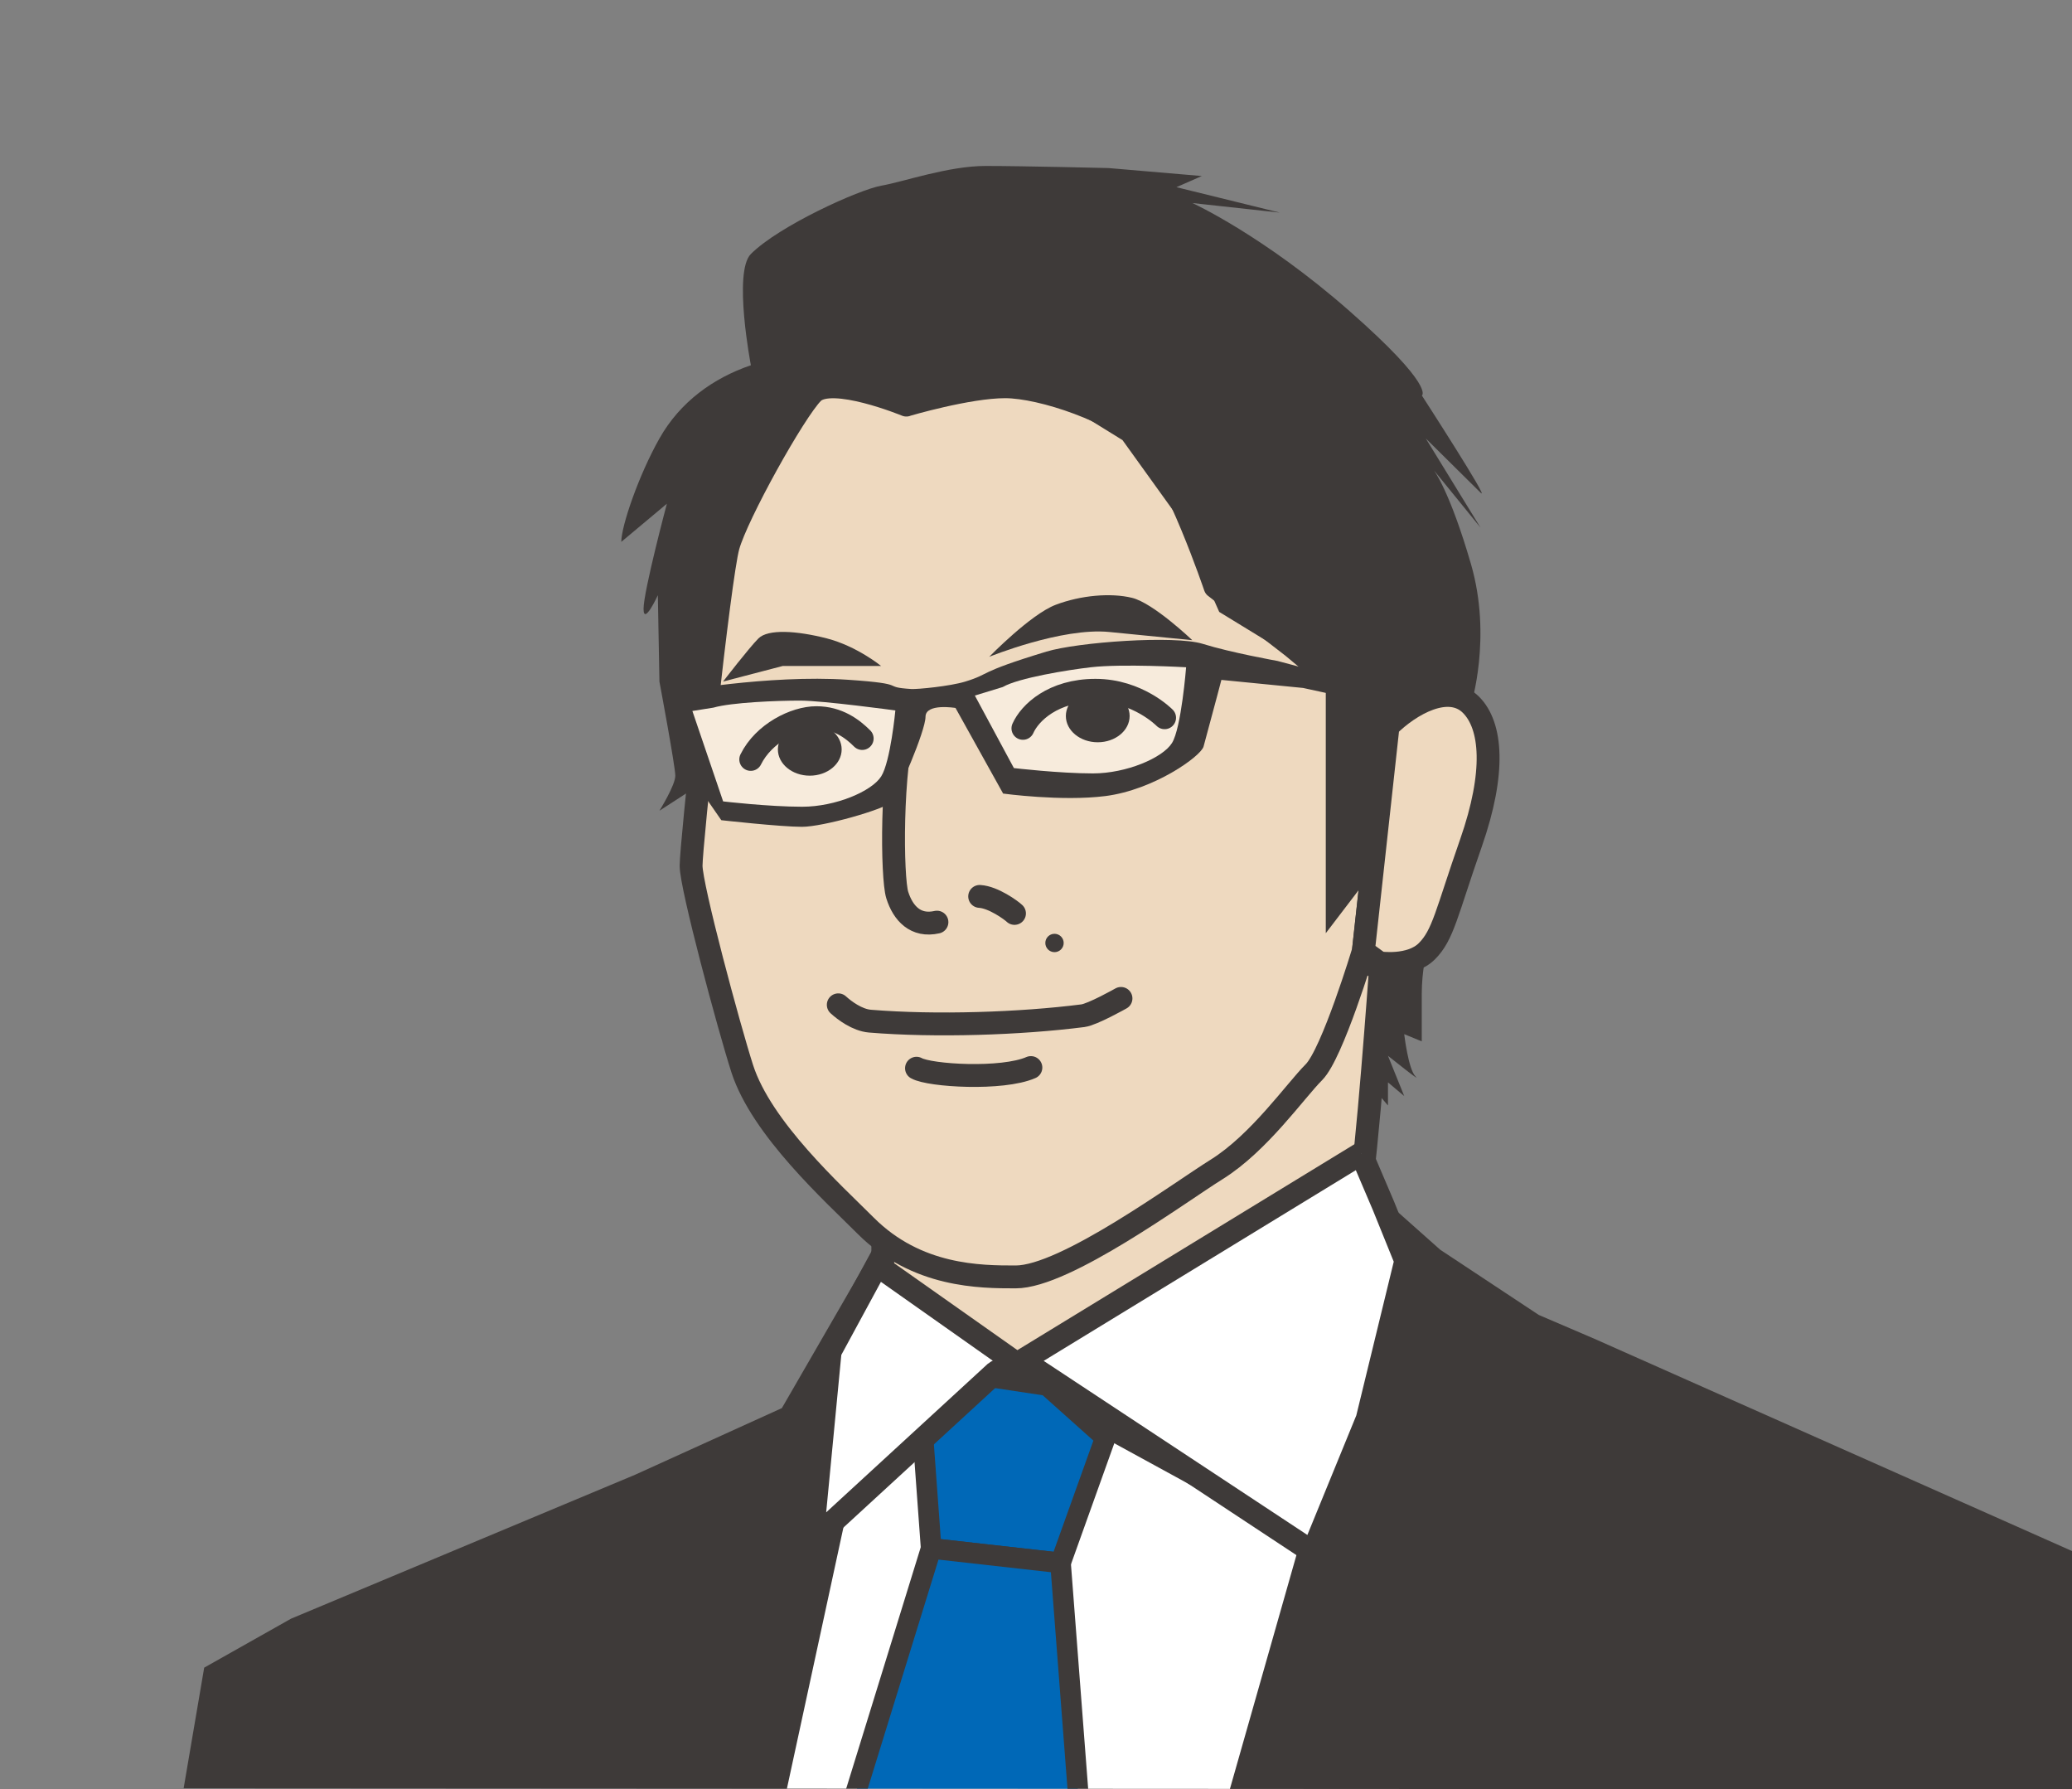
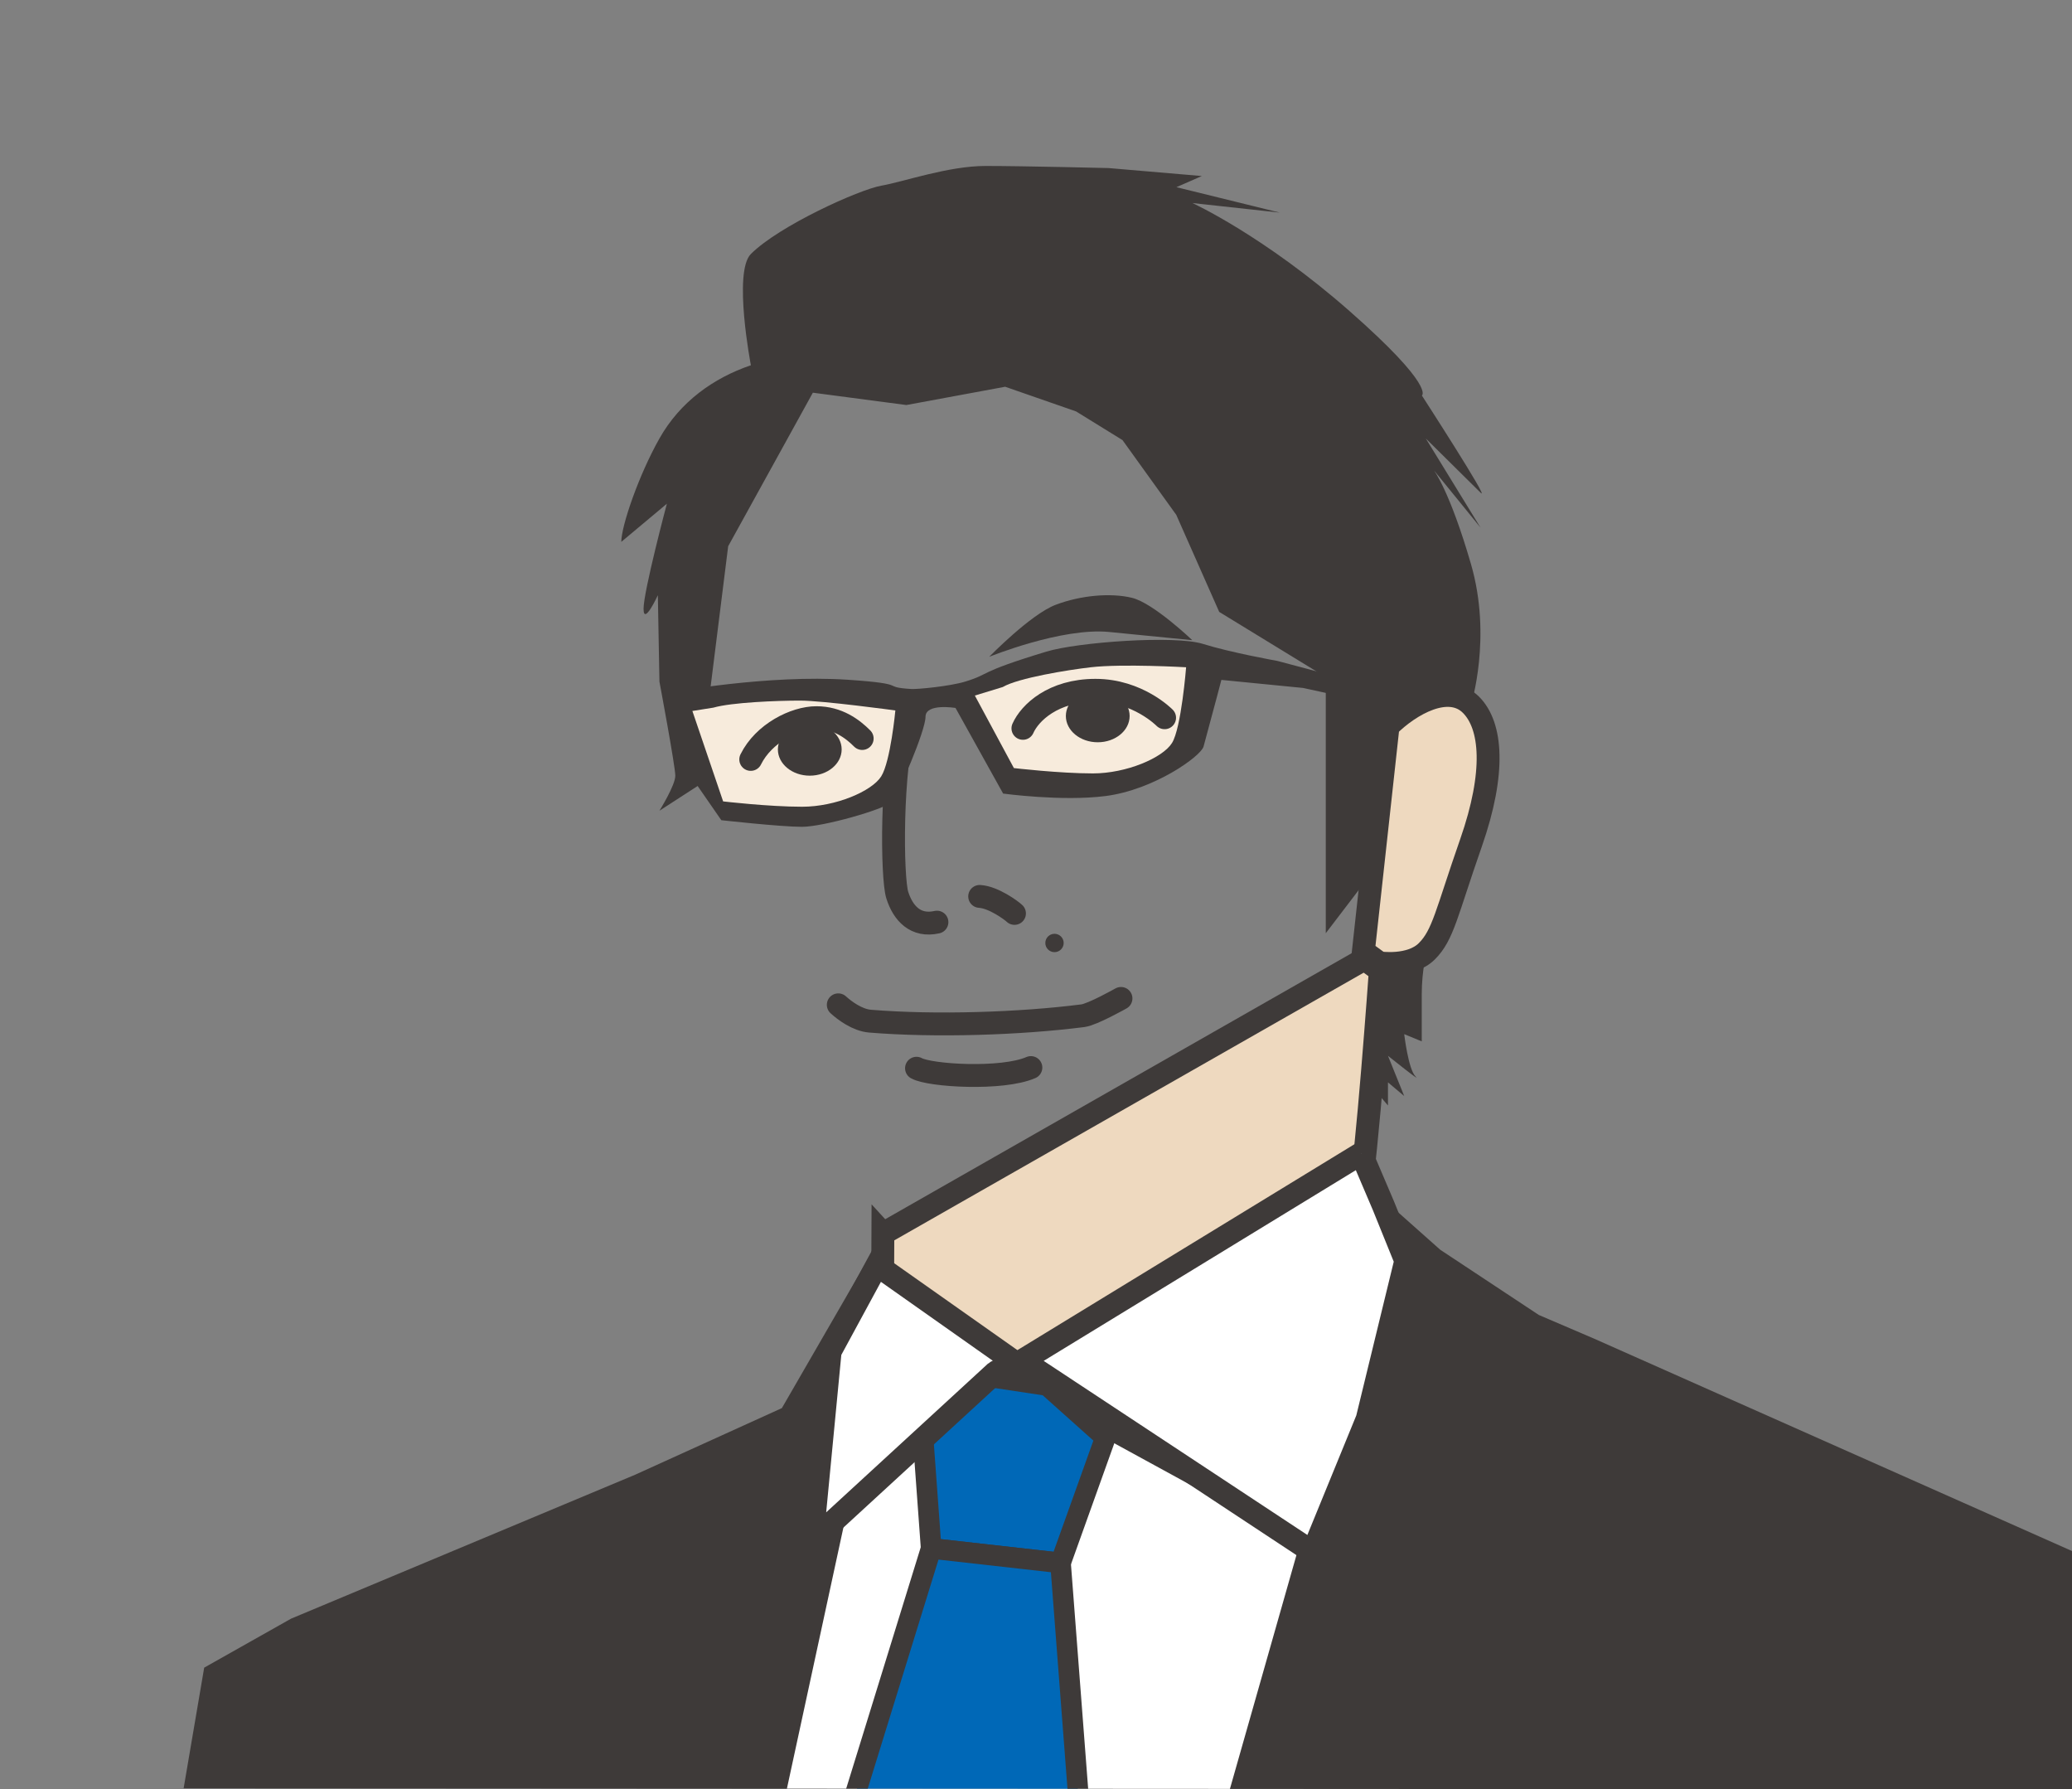
<svg xmlns="http://www.w3.org/2000/svg" id="_レイヤー_2" viewBox="0 0 275.5 237.86">
  <rect x="0" y="0" width="275.5" height="237.86" fill="#808080" stroke="none" />
  <defs>
    <style>.cls-1{clip-path:url(#clippath);}.cls-2,.cls-3,.cls-4,.cls-5{stroke-width:0px;}.cls-2,.cls-6{fill:none;}.cls-7{fill:#0068b7;stroke-width:2.74px;}.cls-7,.cls-8,.cls-9{stroke-miterlimit:10;}.cls-7,.cls-8,.cls-9,.cls-10,.cls-6{stroke:#3e3a39;}.cls-8,.cls-9,.cls-10,.cls-6{stroke-width:3.04px;}.cls-8,.cls-5{fill:#fff;}.cls-9,.cls-10{fill:#eed9bf;}.cls-10,.cls-6{stroke-linecap:round;stroke-linejoin:round;}.cls-3{fill:#f7ebdc;}.cls-4{fill:#3e3a39;}</style>
    <clipPath id="clippath">
      <polygon class="cls-2" points="275.5 237.86 0 237.7 0 0 275.5 0 275.5 237.86" />
    </clipPath>
  </defs>
  <g id="_デザイン">
    <g class="cls-1">
      <path class="cls-4" d="m189.72,126.44s-.68,2.45-.68,5.74v6.25l-2.33-.96s.54,4.66,1.5,5.62c.96.96-3.66-2.74-3.66-2.74l2.16,5.35-2.16-1.82v3.07l-2.16-2.52.99-16.46,6.33-1.54" />
      <polyline class="cls-4" points="184.56 159.96 191.5 166.13 204.61 174.8 212.01 177.97 295.36 215 288.66 237.85 24.36 238.05 27.15 221.68 38.7 215.17 84.44 196.04 103.96 187.18 116.33 165.77 184.56 160.27" />
      <polygon class="cls-5" points="112.74 200.29 102.63 247 158.33 256.09 172.78 205.31 140.8 187.83 133.31 183.19 112.74 200.29" />
      <path class="cls-9" d="m117.39,163.98l-.03,6.8,16.09,13.45,47.26-24.94c1.02-4.94,2.82-30.26,2.82-30.26l-2.11-1.54-64.02,36.5Z" />
-       <path class="cls-10" d="m120.51,53.85s-9.97-4.11-12.43-1.64c-2.46,2.46-10.09,16.19-11.26,20.41-1.17,4.22-4.93,39.65-4.93,42.46s5.05,21.54,6.8,26.98c2.58,7.98,12.08,16.54,16.42,20.88,6.8,6.8,15.25,6.8,19.94,6.8,6.57,0,21.68-11.15,26.75-14.31,5.63-3.52,10.44-10.44,12.9-12.9,2.46-2.46,6.57-16.09,6.57-16.09l3.28-29.89-12.67-10.56-10.32-7.98s-5.16-15.25-9.15-19.24-13.84-7.36-18.77-7.36-13.14,2.43-13.14,2.43Z" />
      <path class="cls-6" d="m120.45,95.25c-2.05,7.07-1.86,21.46-1.15,23.72.77,2.45,2.45,4.25,5.28,3.61" />
      <path class="cls-6" d="m130.26,119.16c1.81.1,4.21,1.85,4.63,2.26" />
      <circle class="cls-4" cx="140.21" cy="125.35" r="1.22" />
      <path class="cls-4" d="m89.34,92.01s12.82-2.36,23.4-1.65c8.43.57,4.21.96,8.43,1.23.84.05,5.15-.37,7.15-.98,3.56-1.09,1.36-1.12,10.81-3.99,4.15-1.26,17.05-2.2,20.8-1.03s9.93,2.27,9.93,2.27l20.09,5.34-1.98,1.45-14.71-3.2-10.86-1.07s-.68,2.63-2.37,8.86c-.35,1.28-6.57,5.75-13.04,6.58-5.82.74-13.61-.33-13.61-.33l-6.33-11.38s-3.99-.67-3.99,1.18-3.66,10.43-4.6,11.37-9.01,3.25-11.83,3.25-10.72-.88-10.72-.88l-4.95-7.15-1.04-2.94-.6-6.91Z" />
      <path class="cls-4" d="m99.82,48.56c-4.96,1.69-9.4,4.86-12.14,9.73-2.75,4.86-5.07,11.63-5.07,13.74l6.06-5.07s-3.1,11.63-3.1,13.96,1.9-1.8,1.9-1.8l.21,11.49s2.11,11.24,2.11,12.51-2.11,4.65-2.11,4.65l5.16-3.34,3.98-31.82,11.26-20.41,12.43,1.64,13.14-2.43,9.43,3.28,6.17,3.81,7.15,9.94,5.71,12.9,14.17,8.67v34.04l5-6.55,3.28-20.95,11.03-2.86s2.82-8.96,0-18.69c-2.82-9.73-4.93-12.48-4.93-12.48l6.19,7.61-7.27-11.84s5.94,5.89,7.27,7.19c1.51,1.48-7.79-12.9-7.79-12.9,0,0,1.83-1.16-9.6-11.21-11.43-10.05-20.91-14.38-20.91-14.38l11.61,1.27-13.74-3.38,3.38-1.48-12.39-1.06s-11.42-.28-16.37-.28-10.92,2.11-13.85,2.62-13.59,5.32-17.35,9.08c-2.39,2.39,0,14.8,0,14.8Z" />
      <path class="cls-3" d="m94.88,94.06c2.41-.69,8.43-.93,11.49-.93s12.68,1.31,12.68,1.31c0,0-.64,6.78-1.88,8.76-1.24,1.98-6.07,4.04-10.51,4.04s-10.51-.71-10.51-.71l-4.09-12.02,2.83-.45Z" />
      <path class="cls-3" d="m133.34,91.32c2.06-1.2,8.65-2.27,11.69-2.62,4.22-.49,12.68,0,12.68,0,0,0-.64,8.09-1.88,10.07-1.24,1.98-6.07,4.04-10.51,4.04s-10.51-.71-10.51-.71l-5.19-9.64,3.73-1.14Z" />
      <path class="cls-9" d="m184.56,96.55c2.93-2.93,8.06-5.83,11.03-2.86,2.77,2.77,3.28,8.96,0,18.35-3.28,9.38-3.69,12.23-5.87,14.41s-6.33,1.54-6.33,1.54l-2.11-1.54,3.28-29.89Z" />
-       <path class="cls-4" d="m117.17,88.54s-3.22-2.64-7.24-3.68c-4.02-1.03-7.81-1.26-9.08,0-1.26,1.26-4.71,5.74-4.71,5.74l7.93-2.07h13.1Z" />
      <path class="cls-4" d="m131.53,87.31s5.51-5.66,8.85-6.92c3.33-1.26,7.3-1.61,10.14-.92,2.84.69,8.01,5.63,8.01,5.63,0,0-4.71-.46-11.03-1.09s-15.97,3.3-15.97,3.3Z" />
      <ellipse class="cls-4" cx="107.67" cy="99.62" rx="4.24" ry="3.49" />
      <ellipse class="cls-4" cx="145.96" cy="95.18" rx="4.24" ry="3.49" />
      <path class="cls-6" d="m99.82,100.95c1.72-3.48,5.86-5.55,8.73-5.55s4.82,1.5,6.09,2.77" />
      <path class="cls-6" d="m136.01,96.82c.92-2.07,4.02-5.06,9.65-5.06s9.19,3.65,9.19,3.65" />
      <path class="cls-6" d="m111.46,133.57c.83.76,2.53,2.03,4.21,2.17,8.74.72,20.02.34,28.31-.72,1.28-.16,5.07-2.3,5.07-2.3" />
      <path class="cls-6" d="m121.86,142c1.77,1,11.39,1.58,15.21-.09" />
      <polygon class="cls-7" points="122.74 191.18 123.81 205.83 141.01 207.76 146.98 191.09 139.25 184.18 131.76 183.05 122.74 191.18" />
      <polygon class="cls-7" points="123.81 205.83 111.82 244.64 144.14 248.6 141.01 207.76 123.81 205.83" />
      <path class="cls-8" d="m180.98,153.33l2.97,6.96,2.96,7.31-5.12,21.02-7.25,17.71-36.65-24.19s-5.07-.15-5.49.24l-24.44,22.46,2.42-25.18,6.23-11.49,18.61,13.12,45.76-27.95" />
    </g>
  </g>
</svg>